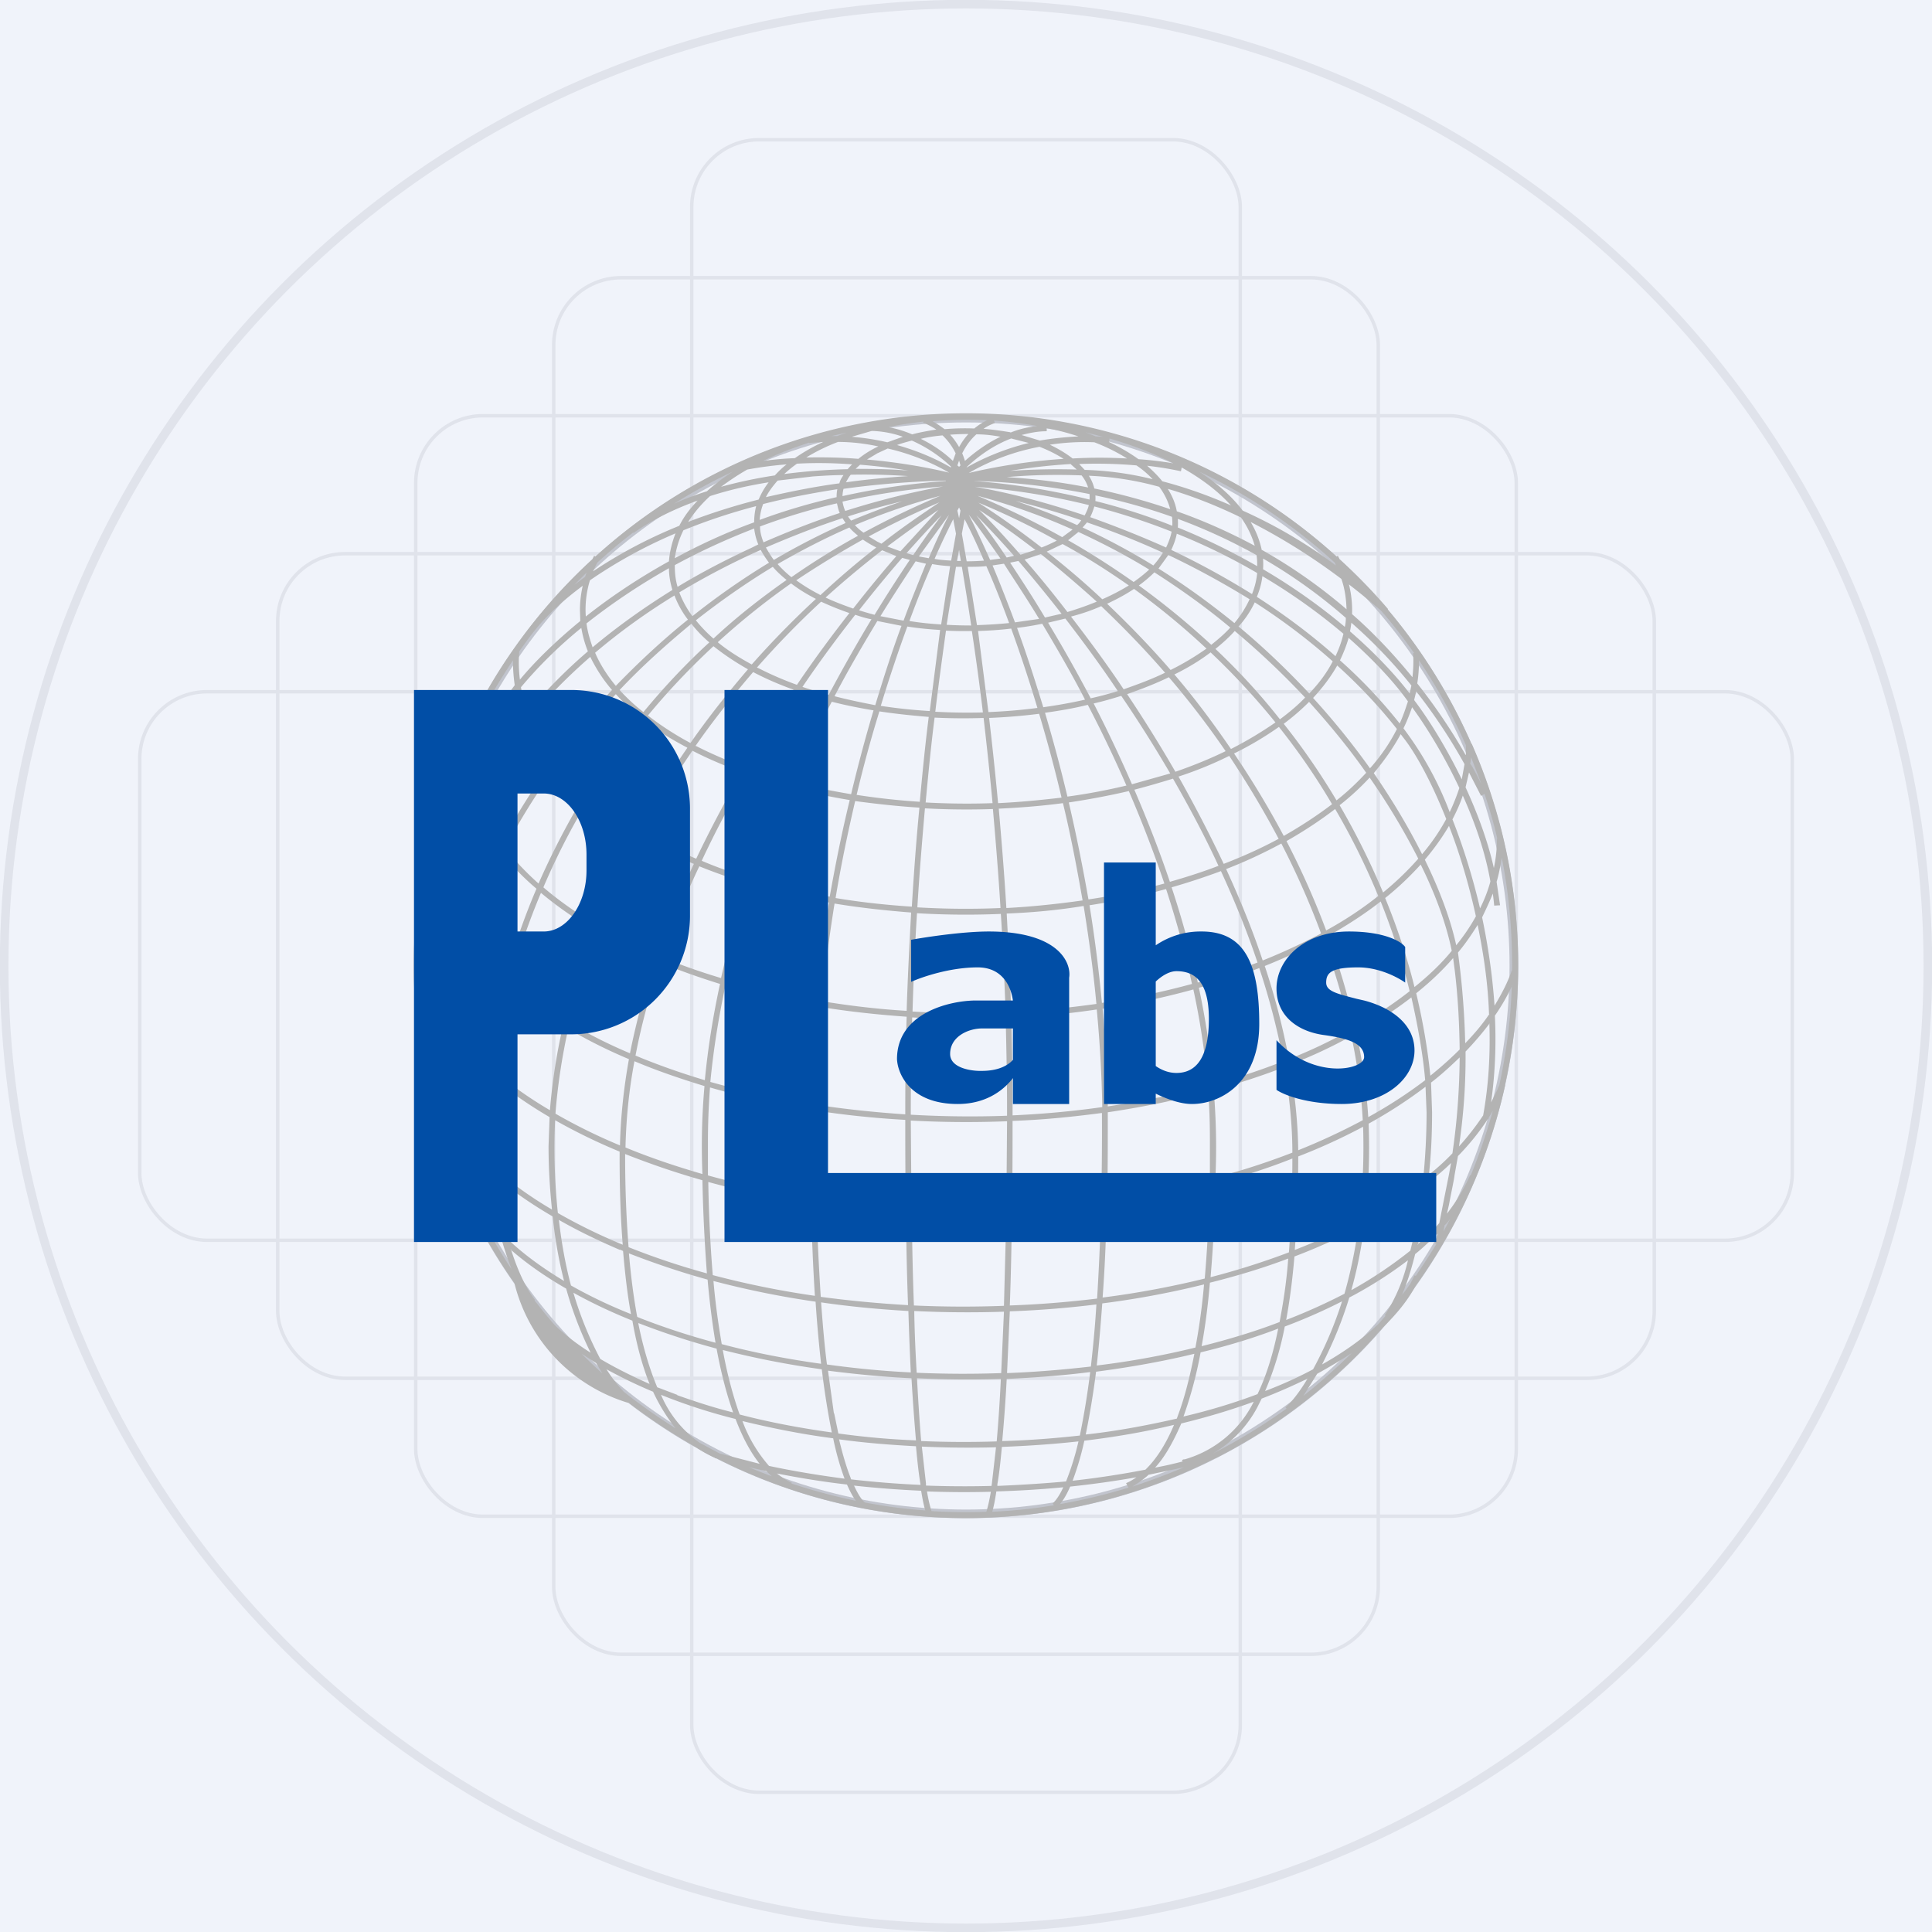
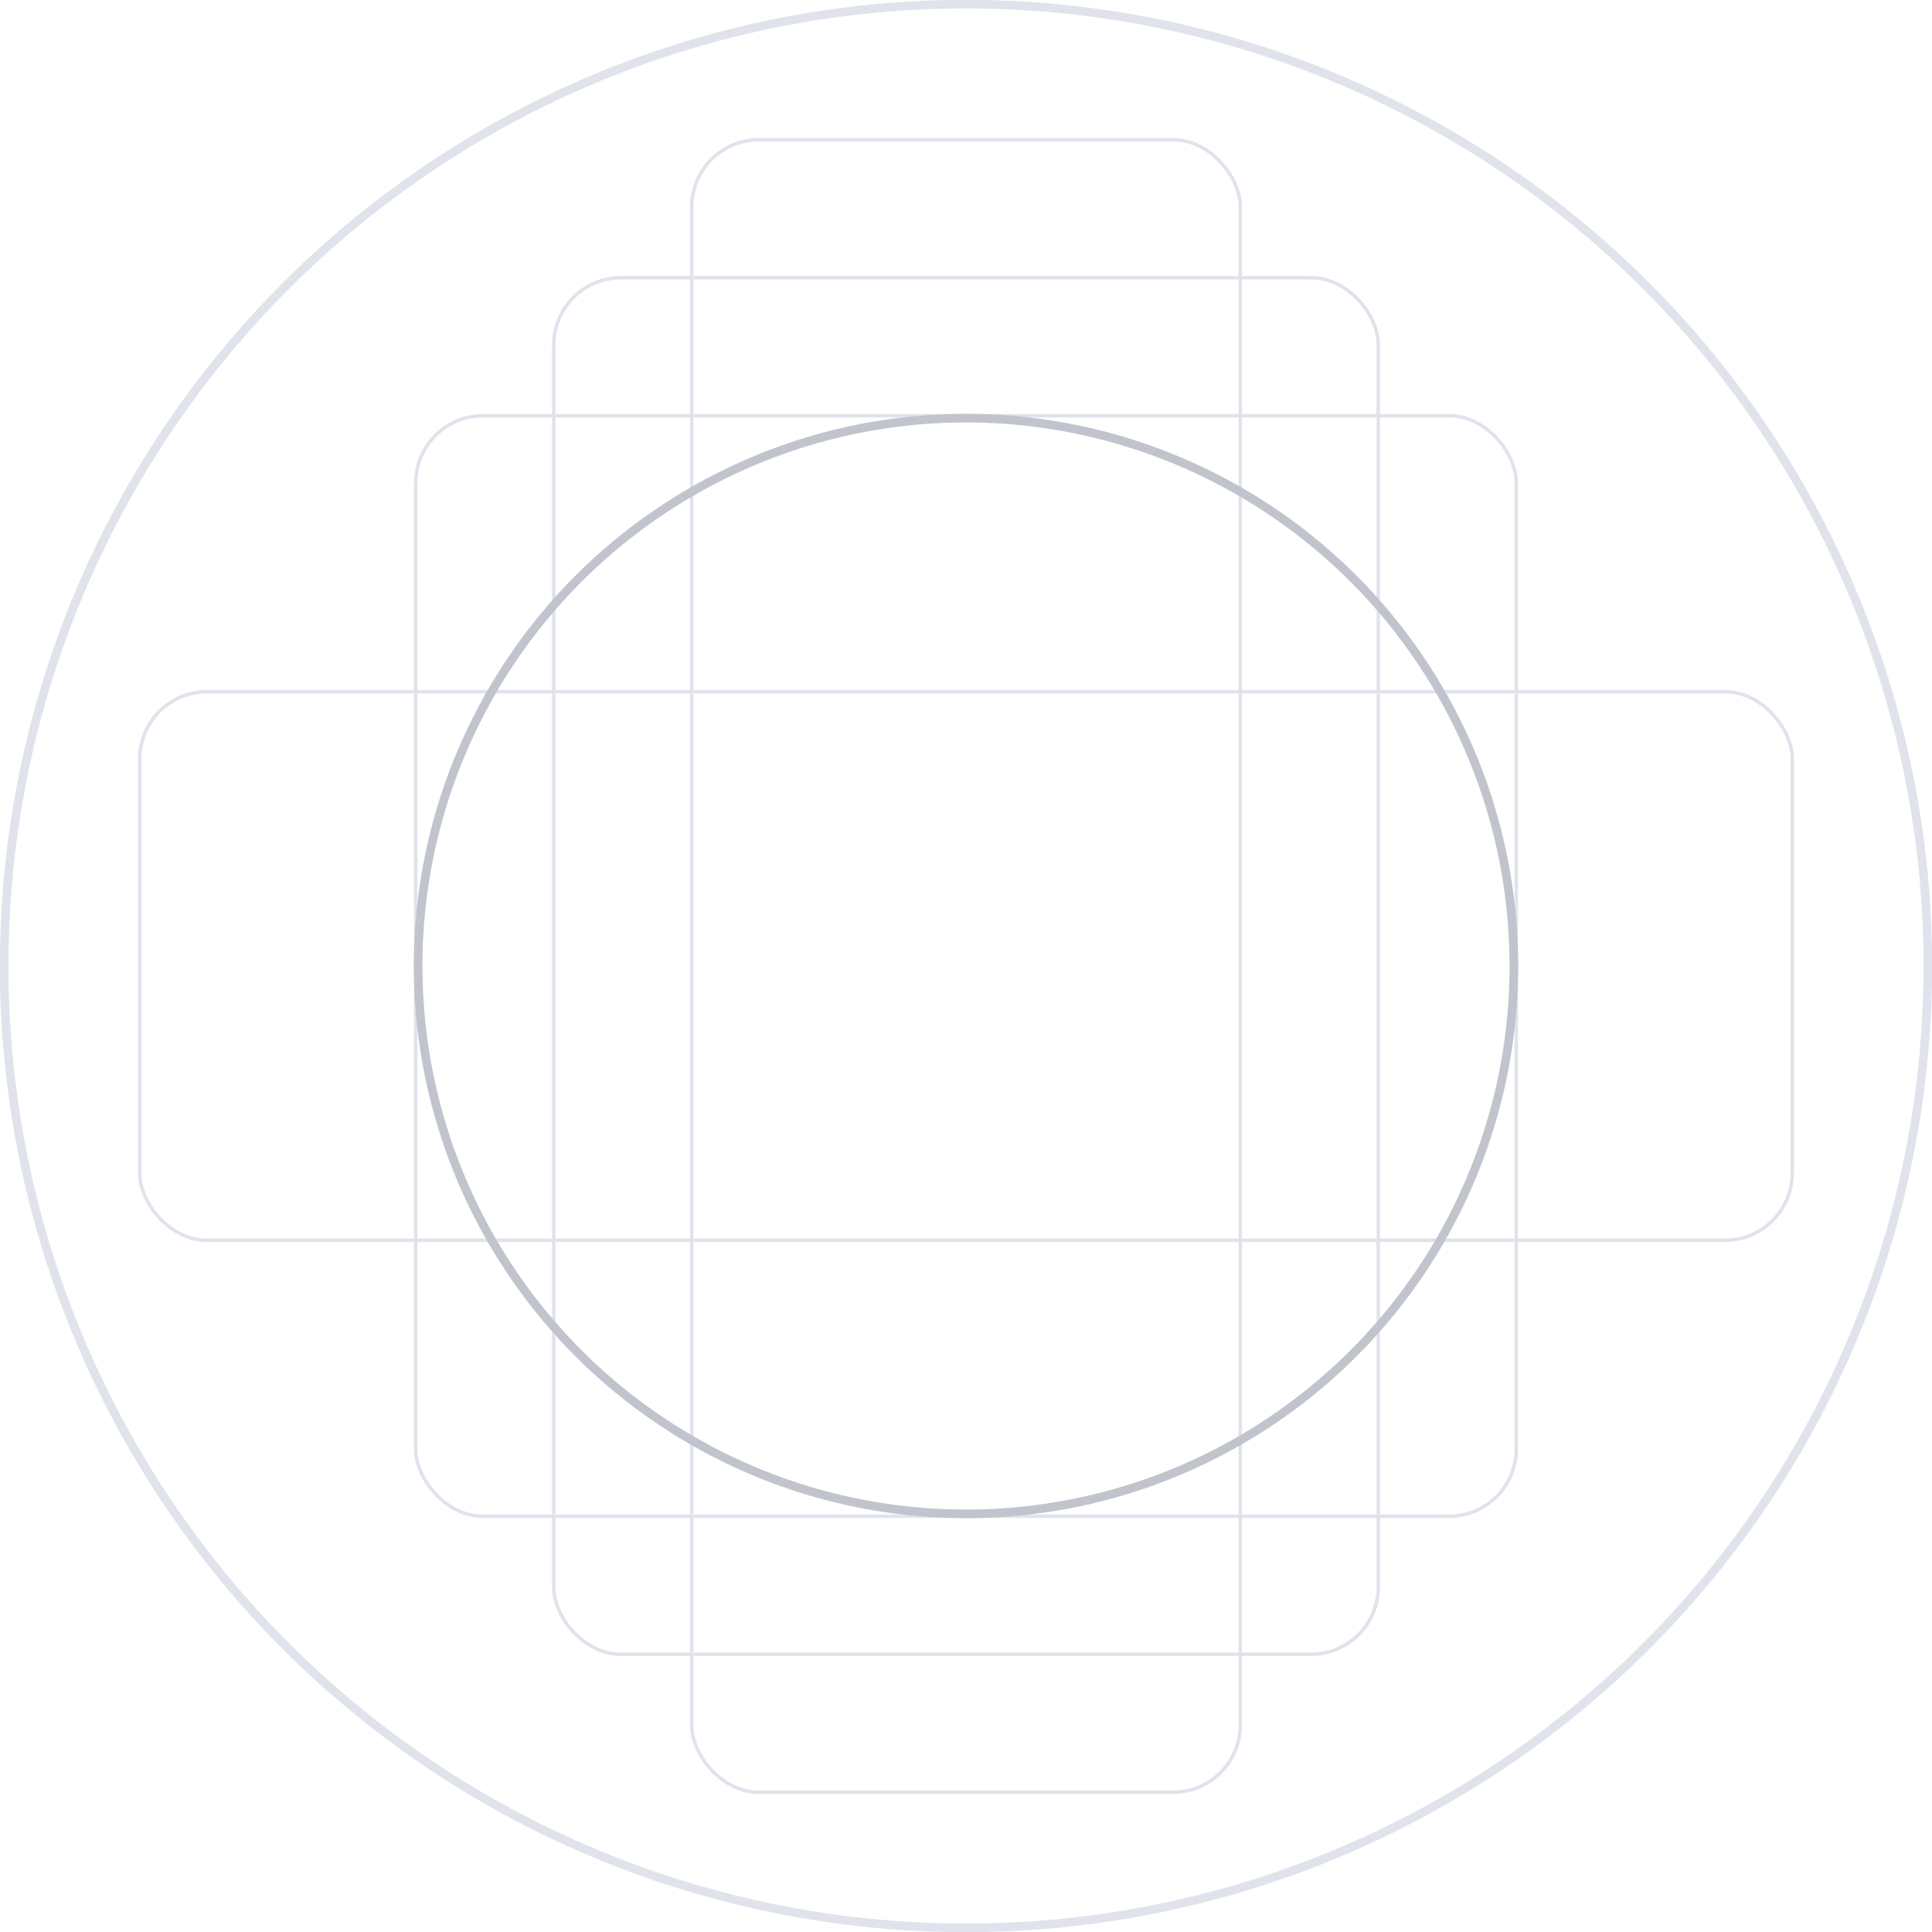
<svg xmlns="http://www.w3.org/2000/svg" width="56" height="56" viewBox="0 0 56 56" fill="none">
-   <path fill="#F0F3FA" d="M0 0h56v56H0z" />
+   <path fill="#F0F3FA" d="M0 0h56H0z" />
  <circle cx="28" cy="28" r="27.88" stroke="#E0E3EB" stroke-width=".25" />
  <rect x="4.05" y="20.05" width="47.9" height="15.9" rx="1.95" stroke="#E0E3EB" stroke-width=".1" />
-   <rect x="8.05" y="16.05" width="39.9" height="23.9" rx="1.95" stroke="#E0E3EB" stroke-width=".1" />
  <rect x="12.05" y="12.05" width="31.9" height="31.9" rx="1.95" stroke="#E0E3EB" stroke-width=".1" />
  <rect x="16.05" y="8.05" width="23.9" height="39.9" rx="1.95" stroke="#E0E3EB" stroke-width=".1" />
  <rect x="20.05" y="4.05" width="15.9" height="47.9" rx="1.95" stroke="#E0E3EB" stroke-width=".1" />
  <circle cx="28" cy="28" r="15.88" stroke="#C1C4CD" stroke-width=".25" />
-   <path fill-rule="evenodd" d="M43.82 28.57c-.03.99-.16 1.95-.36 2.88-.07.17-.15.33-.24.5.12-.84.15-1.69.11-2.51.2-.29.36-.57.5-.87Zm-.65 1.09c.03.89-.02 1.79-.18 2.67-.2.3-.43.6-.7.9.1-.7.2-1.6.19-2.75.25-.26.49-.54.7-.82Zm0-.27c-.2.3-.44.58-.7.85a23.6 23.6 0 0 0-.21-2.63c.22-.26.4-.53.57-.8.17.82.3 1.69.33 2.58Zm.15-.24c.2-.33.38-.67.5-1.02h.01V28c0-1.08-.1-2.13-.3-3.14-.04.23-.08.47-.15.7l.1.68-.17.01a6.75 6.75 0 0 0-.04-.35c-.09.23-.2.46-.31.69.17.81.3 1.68.36 2.56Zm-.42-2.82c.13-.26.23-.52.3-.78-.15-.86-.45-1.71-.8-2.49-.08.24-.18.46-.3.69.3.76.58 1.64.8 2.58Zm-.88-2.79c.11-.23.2-.46.28-.7l-.01-.02c-.47-1-1-1.83-1.36-2.32-.07.2-.15.41-.25.61l.11.15a9.7 9.7 0 0 1 1.23 2.28Zm-1.42-2.26.06.08c.37.46.83 1.3 1.26 2.38-.19.35-.42.69-.7 1.02-.38-.76-.85-1.55-1.4-2.35.3-.36.57-.74.78-1.13Zm-.03-.31c.1-.21.17-.43.24-.64-.37-.52-.95-1.16-1.72-1.84-.06.22-.15.44-.25.65.62.55 1.2 1.16 1.73 1.83Zm-1.81-1.68c.62.56 1.2 1.17 1.73 1.84-.2.4-.46.78-.78 1.14a21.78 21.78 0 0 0-1.65-2.04c.28-.3.52-.62.7-.94Zm-.05-.27c.1-.21.18-.43.23-.65a16.95 16.95 0 0 0-2.35-1.67c-.02.2-.08.41-.16.6.79.51 1.56 1.08 2.28 1.72Zm-2.34-1.56c.78.5 1.54 1.07 2.26 1.71-.17.33-.4.64-.68.93-.62-.66-1.3-1.32-2.05-1.94.2-.22.35-.45.47-.7Zm-.08-.24c.08-.2.13-.4.15-.61-.7-.41-1.48-.8-2.33-1.14-.03.16-.09.32-.16.47.78.37 1.57.8 2.34 1.28Zm-2.42-1.13c.78.37 1.57.8 2.35 1.28a3.1 3.1 0 0 1-.44.69c-.69-.56-1.43-1.1-2.2-1.58l.29-.4Zm-.07-.22c.07-.15.13-.3.16-.46a19.1 19.1 0 0 0-2.24-.73c-.03.1-.07.21-.12.31.7.25 1.44.54 2.2.88Zm-2.3-.73a24 24 0 0 1 2.21.88c-.08.12-.17.25-.28.37-.65-.4-1.34-.77-2.05-1.1l.13-.15Zm-.06-.2c.05-.1.1-.2.12-.3a20.06 20.06 0 0 0-3.3-.53c.87.15 1.97.42 3.18.83Zm.3-.42c.8.2 1.54.44 2.24.72a1.53 1.53 0 0 0-.01-.26c-.7-.25-1.45-.46-2.22-.62a1.08 1.08 0 0 1 0 .16Zm-.16-.2a.91.91 0 0 1 0 .16 20.24 20.24 0 0 0-3.37-.54c1.19.03 2.31.17 3.37.38Zm.14-.16c.77.16 1.5.36 2.2.6a1.9 1.9 0 0 0-.32-.65 8.92 8.92 0 0 0-2.04-.32c.08.12.13.25.16.37Zm-.37-.38c.09.11.15.23.19.35-.75-.15-1.54-.25-2.36-.3.66-.06 1.4-.08 2.17-.05Zm.09-.16a9.21 9.21 0 0 1 1.97.27c-.13-.14-.29-.28-.47-.4a13.3 13.3 0 0 0-1.66-.04l.16.17Zm-.4-.16.17.15c-.7-.02-1.35 0-1.94.04a16.9 16.9 0 0 1 1.77-.2Zm.05-.17c.51-.03 1.04-.03 1.58 0a5.4 5.4 0 0 0-.95-.47c-.46-.02-.89.01-1.29.07.25.12.47.25.66.4Zm-.96-.34a3.96 3.96 0 0 1 .7.35c-1.07.07-2.04.24-2.75.41a6.5 6.5 0 0 1 2.05-.76Zm.01-.18c.35-.06.72-.1 1.12-.12-.3-.1-.6-.18-.92-.24v.09c-.26 0-.5.05-.73.11l.53.16Zm-.83-.06.51.13c-.74.18-1.36.46-1.8.71v-.01c.32-.3.76-.63 1.29-.83Zm-.02-.17c.24-.1.5-.16.78-.19a11 11 0 0 0-1.26-.16l.03.07c-.13.05-.24.1-.33.17.27.02.53.06.78.1Zm-.99.05c.25 0 .48.03.7.07-.4.19-.75.45-1.03.7a2.23 2.23 0 0 0-.08-.22c.1-.2.23-.39.41-.55Zm-.06-.17c.11-.09.23-.17.37-.24a11.96 11.96 0 0 0-1.58.03c.13.07.24.15.35.23a6.98 6.98 0 0 1 .86-.02Zm-.17.16c-.11.12-.2.25-.27.38a1.97 1.97 0 0 0-.26-.36 6.86 6.86 0 0 1 .53-.02Zm-.37.56a1.8 1.8 0 0 0-.38-.52c-.22.02-.43.05-.63.1.37.18.68.4.93.64l.08-.22Zm.1.39a4.5 4.5 0 0 0-.05-.04l.05-.14.04.14-.04.04Zm-.23 0a4 4 0 0 0-1.14-.76c-.15.04-.3.08-.43.13.64.18 1.17.42 1.56.65v-.01Zm-.16.4c-1.06.03-2.04.11-2.96.24a.95.95 0 0 0-.03.21c.94-.21 1.93-.36 3-.44Zm.22 1.12c-.17.34-.36.73-.54 1.15.15.03.32.04.48.05l.14-.78-.08-.42Zm.17.89-.06.32h.11l-.05-.32Zm.22.33-.14-.8.08-.42c.18.35.37.75.56 1.2a6.8 6.8 0 0 1-.5.02Zm-.14.16h-.17l-.27 1.68a12.03 12.03 0 0 0 .71.02 77.5 77.5 0 0 0-.27-1.7Zm.44 1.7-.27-1.7c.18 0 .36 0 .54-.02.22.5.44 1.05.66 1.65-.3.03-.61.05-.93.06Zm-.15.16a11.23 11.23 0 0 1-.75-.01c-.1.72-.21 1.51-.31 2.35a16.81 16.81 0 0 0 1.38.02c-.1-.84-.21-1.63-.32-2.36Zm.48 2.35-.3-2.35c.32-.01.64-.03.96-.07a43 43 0 0 1 .76 2.3c-.46.06-.93.1-1.42.12Zm-.14.17a16.93 16.93 0 0 1-1.42-.01c-.1.78-.18 1.6-.26 2.46a21.75 21.75 0 0 0 1.94.02c-.08-.86-.17-1.69-.26-2.47Zm.42 2.47c-.08-.87-.17-1.7-.26-2.47.5-.02.98-.06 1.45-.12.23.77.45 1.58.65 2.43-.6.07-1.2.13-1.84.16Zm-.15.17a21.9 21.9 0 0 1-1.97-.02c-.08.92-.16 1.88-.22 2.87a23.76 23.76 0 0 0 2.41.02c-.06-.99-.14-1.95-.22-2.87Zm.39 2.87c-.06-1-.14-1.96-.22-2.88.64-.03 1.26-.08 1.86-.16.22.9.4 1.85.57 2.82-.71.1-1.45.18-2.21.22Zm-.16.17a23.82 23.82 0 0 1-2.43-.02c-.06.92-.1 1.88-.13 2.85a27.1 27.1 0 0 0 2.7.02c-.04-.97-.08-1.93-.14-2.85Zm.3 2.84c-.03-.97-.08-1.92-.13-2.85.76-.03 1.5-.1 2.23-.22.15.93.28 1.87.37 2.84-.8.11-1.62.2-2.47.23Zm0 .17c.03.86.04 1.75.04 2.64v.19c.89-.04 1.76-.12 2.6-.24a36.9 36.9 0 0 0-.16-2.83c-.8.12-1.63.2-2.48.24Zm-.16 0c.02.87.04 1.75.04 2.64v.2a29.8 29.8 0 0 1-2.79-.03v-.17c0-.9.02-1.78.04-2.65a27.3 27.3 0 0 0 2.7.02Zm.04 3a30 30 0 0 1-2.79-.02l.02 2.53a30.6 30.6 0 0 0 2.75.02l.02-2.53Zm-.02 2.7a30.81 30.81 0 0 1-2.74-.02c.01.98.03 1.86.06 2.66a31.15 31.15 0 0 0 2.61.01l.07-2.66Zm.1 2.65c.03-.8.05-1.68.06-2.66.89-.04 1.75-.12 2.59-.23-.03 1-.07 1.89-.12 2.68-.82.1-1.67.17-2.53.2Zm-.17.17a31.5 31.5 0 0 1-2.6-.02c.01.66.04 1.25.07 1.79a31.17 31.17 0 0 0 2.45.01l.08-1.78Zm.09 1.78.08-1.79c.86-.03 1.7-.1 2.51-.2-.04.67-.1 1.26-.16 1.8-.79.09-1.6.16-2.43.19Zm-.18.17a31.39 31.39 0 0 1-2.43-.02 65.26 65.26 0 0 0 .12 1.82 29.39 29.39 0 0 0 2.19.01 45.42 45.42 0 0 0 .12-1.81Zm.04 1.8a46.69 46.69 0 0 0 .13-1.8c.83-.04 1.63-.1 2.42-.2a23.6 23.6 0 0 1-.3 1.84c-.73.08-1.48.14-2.25.16Zm-.18.18a29.48 29.48 0 0 1-2.15-.02l.12 1.07v.06a29.53 29.53 0 0 0 1.9.01l.01-.07.12-1.05Zm.04 1.12v-.05c.05-.28.09-.64.13-1.08.76-.03 1.5-.08 2.22-.16a7.92 7.92 0 0 1-.36 1.16c-.64.06-1.31.1-1.99.13Zm-.2.17a29.45 29.45 0 0 1-1.84-.01 4 4 0 0 0 .13.57 16.07 16.07 0 0 0 1.59.02c.03-.1.08-.28.13-.58Zm.05.58c.04-.13.08-.32.12-.59.67-.02 1.31-.06 1.94-.12-.11.24-.22.39-.31.47l.04.05c-.58.1-1.18.16-1.79.19Zm1.95-.22c.68-.12 1.35-.28 2-.48l-.07-.13c.1-.04.2-.1.3-.17-.62.11-1.26.2-1.92.27-.1.23-.2.4-.3.51Zm.38-.68c.73-.08 1.43-.19 2.11-.32.27-.26.56-.66.83-1.3-.82.2-1.69.35-2.6.46a8.26 8.26 0 0 1-.34 1.16Zm.38-1.34c.92-.1 1.8-.27 2.64-.46l.08-.22c.16-.45.3-1 .43-1.66-.9.22-1.86.39-2.85.52a24.06 24.06 0 0 1-.3 1.82Zm.32-2c1-.12 1.96-.3 2.86-.52.1-.53.19-1.14.25-1.83-.93.23-1.92.42-2.95.55-.05.67-.1 1.27-.16 1.8Zm.17-1.97c1.03-.13 2.02-.32 2.96-.55.07-.8.12-1.7.14-2.71-.94.24-1.94.44-2.98.59-.02 1-.06 1.88-.12 2.67Zm.13-2.84c1.03-.15 2.03-.35 2.98-.6v-1.06c0-.5-.01-.98-.05-1.47-.92.25-1.9.45-2.91.6v.3c0 .8 0 1.54-.02 2.23Zm-.15-2.51c-.83.11-1.7.2-2.59.23 0 .9 0 1.75-.02 2.53.89-.04 1.75-.12 2.59-.23a94.94 94.94 0 0 0 .02-2.53Zm.17-.2c-.01-.95-.07-1.9-.15-2.82.91-.14 1.8-.33 2.63-.56.2.92.34 1.86.42 2.8-.92.24-1.89.44-2.9.59Zm3.06-.63a22.9 22.9 0 0 0-.42-2.8c.61-.16 1.2-.36 1.75-.57.3.9.53 1.8.7 2.7-.64.25-1.32.48-2.03.67Zm.01.17a19.53 19.53 0 0 1 .05 2.53c.78-.2 1.53-.45 2.23-.72 0-.82-.09-1.65-.23-2.48a21 21 0 0 1-2.05.67Zm2.2-.74c.15.83.24 1.66.25 2.48a18.75 18.75 0 0 0 1.87-.87c-.04-.77-.15-1.59-.33-2.44a14.04 14.04 0 0 1-1.78.83Zm2.28 1.52c-.05-.77-.16-1.58-.34-2.43.58-.32 1.11-.67 1.59-1.04.2.88.34 1.7.4 2.4-.5.38-1.05.74-1.65 1.07Zm-.15.28a17.09 17.09 0 0 1-1.88.86c0 1.02-.04 1.92-.1 2.71a19.02 19.02 0 0 0 1.86-.84 17.79 17.79 0 0 0 .12-2.73Zm.06 2.63a18.07 18.07 0 0 0 .1-2.72c.6-.33 1.15-.69 1.65-1.07l.03.74c0 .7-.04 1.35-.1 1.95-.5.4-1.06.76-1.68 1.1Zm-.2.3a16.89 16.89 0 0 1-1.85.83c-.06.7-.14 1.3-.24 1.84a17.21 17.21 0 0 0 1.69-.76c.16-.56.3-1.2.4-1.91Zm-.2 1.8c.16-.56.29-1.2.38-1.9.6-.33 1.17-.68 1.66-1.06-.08.69-.2 1.3-.33 1.82-.5.4-1.07.79-1.7 1.14Zm-.27.33a16.14 16.14 0 0 1-1.66.73 9.04 9.04 0 0 1-.57 1.87c.5-.19.96-.4 1.39-.63a11.19 11.19 0 0 0 .84-1.97Zm-.58 1.83a11.68 11.68 0 0 0 .79-1.94c.63-.33 1.2-.7 1.7-1.08a4.97 4.97 0 0 1-.67 1.59l.02.02-.2.23c-.44.42-1 .82-1.64 1.18Zm-.42.41c-.41.2-.86.4-1.33.58l-.12.24a3.39 3.39 0 0 1-1.29 1.35c.74-.38 1.46-.82 2.13-1.3l-.03-.04c.17-.14.4-.43.64-.83Zm-.12.5.4-.64c.36-.2.7-.4 1-.6-.44.43-.91.85-1.4 1.24Zm-3.5 1.9-.02-.04.05-.02h.03a3.22 3.22 0 0 0 2-1.67c-.66.24-1.36.45-2.1.63-.25.58-.5 1-.76 1.28.27-.05.54-.11.8-.18Zm-1 .4c-.16.14-.32.25-.46.33.5-.16 1-.35 1.5-.56l-1.04.22Zm1.02-1.7c.77-.18 1.49-.4 2.15-.65.23-.48.44-1.1.6-1.9-.7.27-1.46.5-2.25.69a11.84 11.84 0 0 1-.5 1.87Zm.53-2.04c.8-.2 1.56-.43 2.26-.7.1-.53.2-1.14.25-1.84-.71.27-1.47.5-2.27.7-.06.7-.14 1.3-.24 1.84Zm.26-2a22 22 0 0 0 2.27-.72c.06-.8.1-1.69.1-2.72-.7.28-1.45.52-2.23.72a40.3 40.3 0 0 1-.14 2.71Zm5.54.52c.09-.1.17-.22.25-.33l.12-.24.04.01c.2-.3.4-.6.6-.93h-.04l.06-.29c-.2.2-.4.4-.64.59-.12.48-.25.88-.39 1.2Zm.46-1.47c.23-.2.44-.4.63-.62l.11-.56.17-.85.06-.33c-.2.2-.43.39-.66.57-.08.67-.18 1.27-.3 1.8Zm.33-2.02c.25-.2.47-.4.68-.62.1-.69.2-1.6.21-2.78-.26.25-.53.5-.83.73l.03.86c0 .64-.03 1.25-.09 1.8Zm.04-2.87c-.07-.7-.2-1.51-.41-2.39.4-.32.76-.66 1.07-1.02l.05.38c.1.84.13 1.6.14 2.27-.26.26-.54.51-.85.76Zm.75-3.78c.22-.27.41-.55.57-.84-.21-.96-.48-1.85-.78-2.62-.2.34-.43.66-.7.98.44.9.75 1.74.91 2.48Zm-1.03-2.34c.45.91.75 1.76.9 2.5-.3.37-.67.72-1.08 1.05-.2-.81-.48-1.68-.85-2.58.39-.31.73-.64 1.03-.97Zm-.07-.17c-.38-.75-.85-1.55-1.41-2.35-.26.28-.55.55-.87.8.5.86.91 1.7 1.26 2.53.38-.31.72-.64 1.02-.98Zm-1.16 1.08c-.34-.82-.75-1.67-1.25-2.52-.43.33-.9.64-1.41.93.45.87.83 1.73 1.15 2.59.55-.3 1.06-.64 1.51-1Zm-1.66 1.08a23.7 23.7 0 0 0-1.15-2.6c-.5.27-1.03.52-1.6.74.4.87.76 1.75 1.06 2.65.6-.24 1.15-.5 1.67-.77l.02-.02Zm-1.63.95c.6-.24 1.16-.5 1.69-.79.33.9.6 1.8.78 2.65a14.18 14.18 0 0 1-1.77.84c-.17-.9-.4-1.8-.7-2.7Zm2.62 1.78c-.19-.86-.45-1.75-.78-2.65.55-.31 1.06-.64 1.52-1 .36.9.64 1.78.84 2.6-.47.37-1 .72-1.58 1.05Zm-2.83-1.88c-.3-.9-.66-1.78-1.06-2.65-.46.17-.94.33-1.43.47.3.9.55 1.82.76 2.76.6-.17 1.18-.37 1.73-.58Zm-1.9.62c-.2-.93-.46-1.86-.75-2.75-.7.19-1.45.35-2.22.47.15.92.27 1.87.36 2.83a23 23 0 0 0 2.61-.55Zm-3-2.45c.76-.11 1.5-.27 2.2-.46-.31-.92-.66-1.82-1.03-2.68-.56.13-1.14.24-1.74.33.21.9.4 1.84.57 2.81Zm-.61-2.98c.6-.08 1.16-.19 1.71-.32a37.56 37.56 0 0 0-1.12-2.34c-.4.1-.81.17-1.24.23.23.77.45 1.59.65 2.43Zm-.7-2.59c.42-.06.82-.13 1.21-.22-.4-.78-.83-1.51-1.24-2.2-.24.05-.48.09-.73.12.26.71.51 1.48.76 2.3Zm-.82-2.46.7-.1c-.35-.58-.7-1.1-1.02-1.6l-.33.05c.21.5.43 1.06.65 1.65Zm-.72-1.81.3-.04c-.33-.47-.63-.9-.92-1.27.2.38.4.82.62 1.31Zm.58.08c.33.5.67 1.02 1.01 1.59l.48-.11c-.43-.55-.85-1.06-1.25-1.53l-.24.05Zm.11-.2-.21.05c-.3-.45-.6-.86-.88-1.22.35.35.71.74 1.1 1.18Zm.3.1c.41.47.83.98 1.25 1.53.3-.09.58-.19.85-.3-.52-.47-1.06-.93-1.62-1.38l-.47.16Zm.32-.27-.43.14c-.42-.48-.82-.92-1.2-1.3.57.37 1.11.76 1.63 1.16Zm.33.05c.57.45 1.1.9 1.61 1.38a6.33 6.33 0 0 0 .77-.4c-.6-.42-1.24-.83-1.92-1.2l-.46.22Zm.29-.32a4.14 4.14 0 0 1-.44.2c-.58-.45-1.19-.89-1.83-1.3.8.33 1.56.7 2.27 1.1Zm.33-.01c.67.38 1.3.79 1.9 1.21.17-.12.32-.24.45-.36-.65-.4-1.34-.76-2.05-1.09l-.3.24Zm.13-.31-.3.22a24.6 24.6 0 0 0-2.46-1.2c.97.26 1.89.59 2.76.98Zm.13-.13c-.57-.26-1.17-.49-1.78-.7.59.15 1.23.33 1.9.56-.03.05-.07.1-.12.14Zm2.23 1.38a3.8 3.8 0 0 1-.44.37c.76.55 1.46 1.13 2.1 1.72.2-.16.4-.33.55-.5-.68-.57-1.42-1.1-2.2-1.6Zm2.34 1.69c-.16.18-.35.35-.56.52.7.66 1.32 1.34 1.87 2.04.27-.2.52-.41.73-.63-.62-.66-1.3-1.31-2.04-1.93Zm2.15 2.06c-.22.22-.46.43-.73.63.58.73 1.09 1.48 1.53 2.22.32-.25.6-.52.86-.8-.46-.66-.99-1.31-1.57-1.96l-.09-.1Zm.67 2.96c-.44-.75-.95-1.5-1.54-2.24a9.5 9.5 0 0 1-1.3.77c.54.8 1.02 1.6 1.44 2.39.51-.29.98-.6 1.4-.92Zm-1.55 1c-.42-.8-.9-1.6-1.43-2.4-.46.23-.95.43-1.47.6.46.82.9 1.66 1.31 2.53.57-.22 1.1-.46 1.6-.73Zm-1.74.79c-.4-.87-.85-1.71-1.32-2.53-.36.11-.73.22-1.12.32.37.86.72 1.75 1.03 2.67.49-.14.96-.29 1.4-.46Zm-2.5-2.37 1.1-.31a38.34 38.34 0 0 0-1.42-2.25c-.26.08-.53.16-.8.22a39.95 39.95 0 0 1 1.11 2.34Zm-1.2-2.49c.27-.06.53-.13.78-.21-.5-.75-1.02-1.45-1.52-2.1l-.5.12c.41.68.83 1.42 1.24 2.2Zm-.57-2.36c.5.65 1.02 1.35 1.52 2.1.43-.15.83-.3 1.2-.48-.57-.66-1.19-1.3-1.85-1.93-.27.12-.56.22-.87.3Zm1.04-.38c.65.62 1.27 1.26 1.84 1.92a7.88 7.88 0 0 0 1.04-.62 21.2 21.2 0 0 0-2.1-1.73c-.24.16-.5.3-.78.43Zm3 1.41c-.3.23-.66.45-1.05.64.6.7 1.14 1.43 1.64 2.16a11.11 11.11 0 0 0 1.29-.77c-.56-.69-1.18-1.37-1.88-2.03Zm.44 2.87c-.5-.73-1.05-1.45-1.65-2.15-.37.18-.78.34-1.21.49a40.15 40.15 0 0 1 1.4 2.25c.52-.18 1.01-.38 1.46-.6Zm6.73 11.73-.1.56c-.01.11-.09.47-.16.85l-.06.26c.28-.36.5-.73.67-1.11h.02c.25-.6.46-1.23.64-1.87l-.12.2v.03h-.02c-.24.37-.53.73-.87 1.08Zm-.39 2.02-.03.17.2-.38c-.05.07-.1.14-.17.2ZM27.84 14.8l-.04.22-.05-.22.05-.09.04.09Zm4.3-1.99c.32.15.61.32.86.5a10.23 10.23 0 0 1 1.01.12c-.54-.28-1.17-.52-1.85-.72l-.01.1Zm-.17-.15a7 7 0 0 0-.21-.01 7.7 7.7 0 0 0-.3-.12l.51.13Zm2.28.9-.02.1a9.57 9.57 0 0 0-.98-.16c.17.15.32.3.44.45.61.16 1.29.39 1.99.7-.36-.4-.84-.77-1.43-1.1ZM35.97 15c-.76-.37-1.47-.64-2.12-.83.13.21.22.42.26.65.8.28 1.55.62 2.26 1a2.67 2.67 0 0 0-.4-.82Zm.6.93a2.63 2.63 0 0 0-.32-.8 18 18 0 0 1 2.63 1.65c.1.28.14.58.15.88a15.17 15.17 0 0 0-2.47-1.73Zm-.15.16a16.1 16.1 0 0 0-2.28-1.05 1.73 1.73 0 0 1 0 .25c.84.34 1.6.72 2.3 1.12v-.01c0-.1 0-.2-.02-.31Zm.19.41a2.24 2.24 0 0 0 0-.31c.87.5 1.68 1.09 2.4 1.72 0 .09-.01.18-.03.26a17.2 17.2 0 0 0-2.37-1.67Zm2.52 1.8c.76.66 1.34 1.29 1.73 1.8l.05-.23c-.52-.65-1.1-1.26-1.74-1.82a3.1 3.1 0 0 1-.04.25Zm.06-.5c.64.56 1.22 1.18 1.75 1.83a3.98 3.98 0 0 0 .02-.7h.03c-.3-.42-.61-.83-.95-1.22-.31-.27-.63-.53-.94-.77a3.08 3.08 0 0 1 .09.86Zm1.03-.14a16 16 0 0 1 2.43 3.9h.01a15.95 15.95 0 0 1 .96 9.9h.01l-.01.03a15.92 15.92 0 0 1-2.6 5.8c-.22.41-.54.8-.93 1.18-1.35 1.56-3 2.85-4.84 3.79l-.03.01a15.93 15.93 0 0 1-14.37.04 4.78 4.78 0 0 1-.08-.04h-.04v-.01a3.4 3.4 0 0 1-.54-.3c-.7-.4-1.35-.83-1.98-1.31l-.01.01a4.84 4.84 0 0 1-3.29-3.47c-.63-.9-1.17-1.86-1.61-2.88l-.02-.03a16.05 16.05 0 0 1 .05-12.71l.01-.01a15.98 15.98 0 0 1 3.83-5.35l.05-.1.04.02a15.97 15.97 0 0 1 21.48 0l.04-.02.05.1a16.12 16.12 0 0 1 1.4 1.44v.01Zm-1.5-1.27a4.3 4.3 0 0 0-.03-.08 15.86 15.86 0 0 0-3.93-2.64c.52.34.95.72 1.26 1.13.89.4 1.81.92 2.7 1.59Zm2.33 3.65-.06.25.02.03c.35.46.88 1.28 1.36 2.27l.08-.44a15.9 15.9 0 0 0-1.4-2.11Zm1.43 1.84a16.8 16.8 0 0 0-1.4-2.07 4.16 4.16 0 0 0 .05-.67c.52.77.98 1.6 1.36 2.46v.28Zm.1.51-.1.43c.33.72.64 1.53.82 2.34.06-.28.09-.56.09-.85h.01c-.1-.44-.23-.88-.37-1.3l-.1.06-.35-.68Zm.36.34c-.1-.2-.2-.4-.32-.6l.02-.18.3.78ZM26.26 35.17c.01.98.03 1.87.06 2.66-.87-.05-1.71-.13-2.53-.24-.05-.8-.1-1.68-.12-2.68.84.12 1.7.2 2.59.26Zm.07 2.83c-.87-.05-1.71-.13-2.53-.25.05.67.1 1.27.17 1.8.79.11 1.6.19 2.43.23a97 97 0 0 1-.07-1.78Zm-2.82-3.11c.02.99.06 1.88.11 2.67a26.1 26.1 0 0 1-2.96-.6 40.5 40.5 0 0 1-.13-2.7c.94.26 1.94.47 2.98.63Zm.13 2.84a26.3 26.3 0 0 1-2.96-.6c.06.7.15 1.3.24 1.83.9.24 1.87.43 2.88.57a40.1 40.1 0 0 1-.16-1.8Zm-3.28-3.52c.02 1.01.07 1.9.13 2.7a21.2 21.2 0 0 1-2.27-.76c-.06-.77-.1-1.64-.1-2.62v-.08c.71.28 1.46.54 2.24.76Zm.15 2.88c-.8-.22-1.56-.48-2.28-.76.06.7.14 1.3.24 1.84l.12.05c.67.26 1.4.5 2.15.7-.09-.54-.17-1.15-.23-1.83Zm-2.55-3.56c0 .95.03 1.8.09 2.55l-.02-.01a16.2 16.2 0 0 1-1.86-.91 18.02 18.02 0 0 1-.08-2.69 16.86 16.86 0 0 0 1.87.91v.15Zm.01 2.7c-.63-.27-1.23-.56-1.77-.87.08.7.2 1.34.35 1.9.53.3 1.11.58 1.74.83-.1-.53-.17-1.14-.23-1.83l-.09-.04Zm-2.07-3.01c0 .66.04 1.27.1 1.84a11.3 11.3 0 0 1-1.68-1.2 16 16 0 0 1-.03-2.61c.5.4 1.04.78 1.64 1.13l-.03.84Zm.12 2.04c-.62-.36-1.18-.75-1.67-1.16.09.7.21 1.3.36 1.81.46.44 1.01.84 1.64 1.22-.14-.55-.26-1.18-.33-1.87Zm-1.94-3.02c0 .52.02 1 .06 1.45-.26-.24-.5-.5-.72-.75-.08-.7-.15-1.57-.14-2.64.26.28.55.55.86.82-.04.4-.06.78-.06 1.12Zm.09 1.7a8.4 8.4 0 0 1-.7-.7l.12.8.1.65c.2.34.47.67.78 1a12.4 12.4 0 0 1-.3-1.75Zm-1.05-3.83a19.3 19.3 0 0 0 .1 2.58 5.63 5.63 0 0 1-.64-1.1l-.06-.23h.04c-.14-.79-.2-1.56-.2-2.3.22.36.47.71.76 1.05Zm0-.25c-.3-.36-.54-.74-.75-1.13.04-.97.19-1.9.4-2.74.16.42.38.82.66 1.2-.09.34-.15.65-.18.94-.06.62-.1 1.2-.12 1.73Zm-.9-1.44c.06-.97.22-1.88.45-2.7a4.62 4.62 0 0 1-.17-.7c-.1.4-.18.82-.21 1.23h-.03a16.02 16.02 0 0 0-.09 2.07h.01l.04.1Zm1.26-1.43c-.28-.42-.5-.84-.64-1.28.24-.88.55-1.67.87-2.35.18.43.43.85.73 1.25-.43.85-.75 1.65-.96 2.38Zm-.73-1.58c.25-.85.56-1.6.88-2.26-.08-.2-.14-.41-.18-.62a15.12 15.12 0 0 0-.83 2.05c.02.28.06.56.13.83Zm1.78-.97c-.3-.4-.55-.84-.72-1.28.39-.78.8-1.4 1.12-1.8l.31-.4c.19.4.43.8.73 1.18a19.4 19.4 0 0 0-1.44 2.3Zm.27-3.18.37-.48a4.43 4.43 0 0 1-.2-.69l-.25.33c-.3.4-.73 1.06-1.15 1.86.04.23.1.45.16.66.38-.72.76-1.3 1.07-1.68Zm1.27.75c-.3-.39-.53-.79-.7-1.2.53-.64 1.12-1.23 1.74-1.77.16.33.37.66.63.96a21.98 21.98 0 0 0-1.67 2Zm-.78-1.37c.55-.64 1.13-1.23 1.75-1.76a3.25 3.25 0 0 1-.19-.68 12.9 12.9 0 0 0-1.75 1.72c.04.24.1.48.2.72Zm2.56-.76c-.25-.3-.46-.63-.6-.96.73-.62 1.5-1.17 2.3-1.66.09.24.22.48.39.7-.76.61-1.45 1.26-2.09 1.92Zm-.67-1.12c.74-.62 1.52-1.17 2.31-1.66-.06-.2-.1-.41-.1-.63-.92.52-1.72 1.07-2.39 1.6.03.24.1.47.18.7Zm2.89-.9a2.8 2.8 0 0 1-.38-.69 21.96 21.96 0 0 1 2.36-1.23c.07.13.15.25.24.37-.79.48-1.53 1-2.22 1.55Zm1.71-1.98.2-.1c-.06-.14-.1-.3-.12-.46-.83.32-1.6.68-2.3 1.06v.03c0 .2.02.4.08.6.71-.43 1.43-.8 2.14-1.13Zm.65.35c-.09-.12-.16-.24-.23-.36.77-.33 1.51-.62 2.22-.85l.09.14c-.72.32-1.42.68-2.08 1.07Zm-.3-.51c.76-.33 1.5-.62 2.21-.85-.04-.09-.06-.19-.08-.28-.79.18-1.53.41-2.23.67 0 .16.04.3.1.46Zm2.54-.63a1.44 1.44 0 0 1-.09-.12c.55-.18 1.08-.32 1.57-.44-.5.17-1 .36-1.48.56Zm-2.13 1.26c.66-.38 1.35-.74 2.08-1.06.07.09.16.16.25.24-.69.38-1.33.78-1.93 1.2a3.24 3.24 0 0 1-.4-.38Zm2.24-1.13c.07.08.15.15.25.22.7-.38 1.44-.74 2.23-1.07-.86.23-1.69.52-2.48.85Zm-1.7 1.6c.6-.4 1.25-.8 1.93-1.18.12.08.25.16.39.23-.57.44-1.1.9-1.62 1.38l-.05-.03a5.02 5.02 0 0 1-.65-.4Zm2.35-1.12.12.06c.53-.42 1.1-.81 1.68-1.2-.72.31-1.4.64-2.05.99l.25.15Zm-1.5 1.62c.52-.47 1.07-.93 1.64-1.37l.41.17c-.4.46-.82.97-1.25 1.52-.28-.1-.55-.2-.8-.32Zm1.79-1.48.38.14 1.1-1.2c-.5.34-1 .7-1.48 1.06Zm-.82 1.85a39 39 0 0 1 1.25-1.52l.22.06a41.2 41.2 0 0 0-1.02 1.59 9 9 0 0 1-.45-.13Zm1.37-1.66.2.06c.28-.42.56-.8.82-1.15-.32.32-.66.7-1.02 1.1Zm-.75 1.83c.35-.57.7-1.1 1.02-1.59l.3.07c-.2.5-.43 1.05-.65 1.65l-.67-.13Zm1.12-1.73.28.05c.2-.47.4-.9.59-1.26l-.87 1.2ZM26.36 18c.22-.6.44-1.15.66-1.65.17.03.34.05.52.06l-.26 1.69c-.32-.02-.62-.05-.92-.1Zm.4-5.75c.14.06.27.13.38.2-.24.04-.48.08-.7.14a3.41 3.41 0 0 0-.69-.21c.33-.07.67-.12 1.02-.16l-.02.03Zm-1.5.24c.33.01.63.07.91.17l-.45.16a7.06 7.06 0 0 0-1.03-.16l.58-.17Zm-.97.32c.41 0 .8.05 1.17.13-.22.1-.42.23-.58.36-.49-.04-1-.05-1.51-.04a5.4 5.4 0 0 1 .92-.45Zm1.14.33-.3.18c.92.08 1.76.23 2.38.38a6.42 6.42 0 0 0-1.78-.7l-.3.14Zm-2.33.3c.54-.03 1.08-.02 1.6.02a2 2 0 0 0-.13.14 17.33 17.33 0 0 0-1.84.14c.11-.1.23-.2.37-.3Zm1.83.03-.13.12c.54 0 1.05.01 1.53.05-.43-.07-.9-.13-1.4-.17Zm-1.37.34c.3-.02.6-.04.89-.04-.05.07-.1.15-.12.24-.76.1-1.47.25-2.13.4.08-.16.2-.32.34-.48l1.02-.12Zm1.1-.05c-.06.07-.1.15-.14.22.57-.08 1.18-.14 1.8-.18a18.3 18.3 0 0 0-1.66-.04Zm-2.54.85c.66-.17 1.38-.31 2.15-.43a1.1 1.1 0 0 0-.02.23c-.79.18-1.53.4-2.23.66.01-.15.04-.3.1-.46Zm5.22-.51c-1.03.08-2 .23-2.92.44.02.1.04.18.08.27 1.07-.34 2.05-.57 2.84-.71Zm-5.42.56c-.04.16-.06.31-.06.48-.83.3-1.6.66-2.3 1.04.04-.28.12-.55.25-.81.64-.26 1.34-.5 2.11-.7Zm-2.34.8c-.1.26-.17.53-.19.81-.92.51-1.73 1.06-2.41 1.6a2.88 2.88 0 0 1 .12-1.05c.67-.46 1.49-.94 2.48-1.36Zm-2.77 2.22.01.32c-.73.6-1.32 1.18-1.75 1.7a3.98 3.98 0 0 1-.02-.82l.13-.18c.14-.2.28-.38.43-.56.31-.36.74-.76 1.28-1.16-.05.23-.08.46-.08.7Zm-1.94 1.52c0 .23.02.45.05.66l-.34.46c-.28.37-.66.95-1.05 1.67a4.25 4.25 0 0 1-.02-.39c.38-.86.84-1.69 1.36-2.46v.06Zm-1.51 2.75.03.3a15.32 15.32 0 0 0-.6 1.32c.16-.55.35-1.1.57-1.62Zm3.6-5.23-.31.23.35-.35-.04.12Zm2.73-1.48c-.99.4-1.81.86-2.5 1.32l.12-.25c.33-.3.68-.6 1.05-.88v.02c.57-.4 1.2-.7 1.86-.94-.22.23-.4.47-.53.73Zm.8-1c-.32.1-.64.22-.95.36a15.8 15.8 0 0 1 1.7-.93 5.8 5.8 0 0 0-.75.57Zm-.55.9c.17-.27.38-.52.64-.76.56-.18 1.13-.31 1.7-.4a2.2 2.2 0 0 0-.29.5 18 18 0 0 0-2.05.65Zm.96-1.03c.51-.14 1.03-.25 1.56-.33.1-.11.21-.22.34-.32-.38.03-.76.08-1.14.15-.28.16-.53.33-.76.5Zm2.96-1.3c-.3.14-.58.3-.82.47-.3.01-.61.04-.92.08.4-.2.85-.37 1.33-.53v.01l.4-.03Zm.4-.17h-.16l.44-.1-.28.1Zm-3.4 29.49-.58-.31a3.25 3.25 0 0 1-1.12-1.39 16.47 16.47 0 0 0 2.16.7c.22.58.46 1 .7 1.3l-1.16-.3Zm-1.23-1.7-.58-.22c-.2-.48-.4-1.1-.55-1.86l.03.01c.7.27 1.45.52 2.24.73.14.75.3 1.35.48 1.85-.57-.14-1.11-.32-1.62-.5Zm-.8-.31c-.2-.5-.37-1.1-.5-1.84-.62-.25-1.19-.52-1.71-.81a10.36 10.36 0 0 0 .78 1.92c.44.26.92.5 1.44.73Zm-4.03-3.9c.46.4 1 .78 1.61 1.13a10.7 10.7 0 0 0 .71 1.86c-.38-.24-.72-.5-1.01-.77-.22-.24-.42-.5-.62-.75l.02-.01c-.19-.23-.46-.71-.7-1.47Zm2.06 3.02.42.27.18.3a16 16 0 0 1-.6-.57Zm2.72 2.16c-.52-.33-1.02-.68-1.5-1.06a4.2 4.2 0 0 1-.5-.65c.42.23.87.45 1.35.65a5.36 5.36 0 0 0 .65 1.06ZM14.56 36c.09.3.18.56.27.79-.3-.45-.57-.91-.83-1.39.17.2.36.4.56.6Zm6.84 4.89c-.16-.47-.32-1.05-.45-1.76a26 26 0 0 0 2.87.56 24.23 24.23 0 0 0 .29 1.83c-.94-.13-1.83-.3-2.67-.52a8.5 8.5 0 0 1-.04-.11Zm2.77.07L24 39.73c.78.1 1.6.18 2.42.22a63.96 63.96 0 0 0 .13 1.8c-.78-.03-1.53-.1-2.25-.2l-.12-.58Zm.15.76c.72.1 1.47.16 2.23.2.04.44.08.8.13 1.1v.02a28 28 0 0 1-2.01-.16l-.02-.06c-.11-.28-.22-.64-.33-1.1Zm.43 1.34c.63.07 1.29.12 1.95.15.04.25.08.44.12.57-.6-.04-1.18-.12-1.75-.23-.1-.08-.2-.24-.32-.5Zm-.2-.03c.09.2.17.36.26.47-.64-.13-1.26-.3-1.87-.5l.01-.02a2.2 2.2 0 0 1-.43-.27c.66.13 1.33.24 2.03.32Zm-2.34-.39.16.15a15.6 15.6 0 0 1-.66-.26l.5.11Zm2.27.22c-.76-.1-1.49-.22-2.19-.37a4.12 4.12 0 0 1-.77-1.3c.82.2 1.7.38 2.63.5.1.49.22.87.33 1.17Zm1.82-24.7c.3.05.63.08.95.1l-.3 2.35c-.5-.03-.96-.08-1.42-.15.25-.82.51-1.59.77-2.3Zm-.81 2.46c.46.07.94.12 1.43.16-.1.78-.18 1.6-.26 2.46a20.5 20.5 0 0 1-1.83-.2c.2-.84.42-1.65.66-2.42Zm-.7 2.6c.6.08 1.22.15 1.86.19-.09.92-.16 1.88-.22 2.87-.76-.05-1.5-.13-2.21-.25.16-.97.36-1.92.57-2.82Zm-.6 2.97c.72.12 1.46.2 2.22.26-.05.92-.1 1.88-.13 2.85-.84-.05-1.67-.15-2.46-.28.1-.96.22-1.9.37-2.83Zm2.05 5.94c0-.9.01-1.8.04-2.66-.85-.06-1.68-.15-2.48-.28-.08.93-.14 1.88-.15 2.83.84.13 1.7.22 2.59.28v-.17Zm-2.76-.13c.02-.96.07-1.9.16-2.84-.91-.15-1.79-.35-2.61-.6-.2.92-.35 1.86-.44 2.8.92.26 1.88.47 2.9.64Zm.55-5.84c-.16.93-.28 1.87-.38 2.84-.9-.16-1.77-.36-2.59-.6.2-.93.47-1.85.77-2.75.7.2 1.43.38 2.2.51Zm-2.36-.56c-.3.9-.56 1.82-.77 2.75-.6-.18-1.17-.38-1.7-.6.3-.9.66-1.78 1.07-2.64.44.18.91.34 1.4.5Zm-3.25 5c.17-.9.42-1.8.72-2.7.55.23 1.12.43 1.73.62-.2.92-.35 1.85-.44 2.79-.7-.21-1.38-.45-2-.71Zm-.16-.07c.18-.9.42-1.8.73-2.69a15.55 15.55 0 0 1-1.68-.83 21 21 0 0 0-.8 2.64 14.27 14.27 0 0 0 1.75.88Zm1.85-5.49c-.4.87-.76 1.75-1.07 2.64a15.41 15.41 0 0 1-1.67-.83c.33-.85.72-1.71 1.17-2.58a12.7 12.7 0 0 0 1.57.77Zm-1.71-.85a24 24 0 0 0-1.18 2.58c-.54-.33-1.04-.68-1.47-1.05.35-.82.77-1.66 1.28-2.5.4.34.87.67 1.37.97Zm-1.5-1.08c-.5.84-.93 1.68-1.29 2.5-.37-.33-.7-.68-.97-1.03.4-.75.87-1.53 1.44-2.31.24.29.51.57.82.84Zm-1.35 2.65c-.38-.32-.7-.66-1-1.02-.43.87-.75 1.69-.94 2.41.29.4.64.8 1.05 1.17.22-.81.51-1.67.89-2.56Zm-2.13 2.38c.02-.25.07-.5.13-.78.3.4.66.78 1.06 1.14-.22.87-.37 1.69-.45 2.4a8.97 8.97 0 0 1-.87-.86c.01-.58.05-1.2.13-1.9Zm.9 2.9c.07-.72.2-1.54.43-2.42.47.4 1 .77 1.57 1.11a17 17 0 0 0-.38 2.45c-.6-.35-1.14-.74-1.63-1.14Zm1.36-5.16a20 20 0 0 0-.88 2.56c.46.4.98.77 1.56 1.12.2-.86.47-1.74.8-2.64-.54-.32-1.04-.67-1.48-1.04Zm.42 6.4c.06-.78.18-1.6.37-2.46a14.63 14.63 0 0 0 1.76.88c-.15.83-.24 1.67-.26 2.5a16.15 16.15 0 0 1-1.87-.92Zm2.03.98c.02-.83.1-1.66.26-2.5.64.27 1.31.5 2.03.72a19.61 19.61 0 0 0-.06 2.55c-.79-.23-1.53-.48-2.23-.77Zm2.39-.16c0-.53.02-1.05.06-1.58.92.27 1.89.48 2.9.64v.37c0 .78 0 1.5.02 2.18a25.75 25.75 0 0 1-2.98-.64v-.97Zm3.13-.57v-.34c.83.13 1.7.22 2.59.27 0 .9 0 1.75.02 2.53-.89-.05-1.75-.14-2.59-.26-.02-.68-.02-1.41-.02-2.2Zm-6.66-9.57c-.3-.26-.58-.54-.81-.83a21.66 21.66 0 0 1 1.67-2.01c.2.22.43.44.69.65-.59.72-1.1 1.46-1.55 2.2Zm1.66-2.32c-.26-.2-.49-.42-.69-.64.63-.67 1.33-1.3 2.08-1.92.15.19.32.37.52.54-.71.65-1.34 1.33-1.91 2.02Zm2.03-2.13a4.2 4.2 0 0 1-.51-.53c.7-.55 1.44-1.07 2.23-1.55.11.13.25.26.4.38-.77.54-1.48 1.1-2.12 1.7Zm.13.1a21.3 21.3 0 0 1 2.12-1.7c.22.17.45.31.72.45a26.2 26.2 0 0 0-1.86 1.9c-.37-.2-.7-.41-.98-.64Zm1.13.74c.58-.66 1.2-1.3 1.86-1.91.26.12.53.23.82.33-.5.64-1.02 1.34-1.52 2.08a9.6 9.6 0 0 1-1.11-.48l-.05-.02Zm1.32.56c.5-.74 1.02-1.44 1.53-2.09.15.05.3.1.47.13-.41.68-.83 1.42-1.24 2.19a12 12 0 0 1-.76-.23Zm.93.27c.4-.77.83-1.5 1.24-2.18l.7.14c-.26.7-.51 1.47-.76 2.3-.41-.08-.8-.16-1.18-.26Zm-.08.16c.39.1.79.18 1.21.25-.23.77-.45 1.59-.65 2.43-.59-.1-1.15-.21-1.69-.35a38 38 0 0 1 1.13-2.33Zm-1.2 2.48c.55.15 1.12.27 1.72.37-.22.9-.41 1.84-.58 2.8-.75-.12-1.48-.3-2.17-.5.31-.91.66-1.8 1.03-2.67Zm-.16-.04c-.37.86-.72 1.75-1.03 2.66-.48-.14-.94-.3-1.38-.49.4-.86.85-1.7 1.32-2.5.35.11.72.23 1.1.33Zm-1.25-.4c-.46.81-.91 1.65-1.32 2.51a13.83 13.83 0 0 1-1.56-.77c.43-.79.91-1.58 1.45-2.36l.04.02c.43.22.9.42 1.4.6Zm-1.58-.7c-.54.78-1.02 1.57-1.44 2.36-.5-.3-.96-.62-1.37-.97.46-.73.97-1.47 1.56-2.2.37.3.79.56 1.25.8Zm.1-.14a8.79 8.79 0 0 1-1.24-.8c.56-.68 1.2-1.36 1.9-2.01.3.24.63.46 1 .67-.6.7-1.16 1.41-1.67 2.14Zm.14.08c.51-.73 1.07-1.44 1.67-2.14.36.19.75.36 1.17.51a40.36 40.36 0 0 0-1.41 2.25c-.5-.19-.97-.39-1.4-.61l-.03-.01Zm1.78.35c.4-.67.8-1.3 1.22-1.92.25.09.51.17.78.24a39.88 39.88 0 0 0-1.12 2.34c-.37-.1-.73-.22-1.07-.34l.2-.32Zm-9.74 7.07v-.28l-.02-.05.02.33Zm1.23 5.02-.17-1.06c-.19-.24-.36-.47-.5-.72a15.7 15.7 0 0 0 .7 1.97v.01l-.03-.2Z" fill="#B3B3B3" />
-   <path fill-rule="evenodd" d="M12 20v16h3v-6.02h1.53A3.44 3.44 0 0 0 20 26.57v-3.16A3.44 3.44 0 0 0 16.53 20H12Zm3.76 3H15v4h.76c.68 0 1.24-.8 1.24-1.77v-.46c0-.98-.56-1.77-1.24-1.77ZM21 36V20h3v14h17.63v2H21Zm5.41-7.54v-1.22c.44-.08 1.5-.24 2.25-.24 2.02 0 2.4.9 2.33 1.34V32h-1.63v-.75c-.31.4-.83.75-1.6.75-1.36 0-1.74-.86-1.76-1.3 0-1.33 1.5-1.69 2.26-1.7h1.1c-.05-.37-.28-.96-1.02-.96-.81 0-1.62.28-1.93.42Zm2.95 1.35v.91c-.14.16-.42.32-.9.32-.3.01-.92-.08-.92-.49 0-.52.55-.74.92-.74h.9ZM33.5 25H32v7h1.5v-.3c.33.16.71.3 1.05.3.82 0 1.95-.61 1.95-2.32S36.1 27 34.83 27a2.3 2.3 0 0 0-1.33.4V25Zm0 3.44v2.46c.16.11.36.2.6.2.57 0 .94-.44.94-1.57 0-1.14-.46-1.38-.94-1.38-.21 0-.43.14-.6.3Zm3.5 1.71v1.44c.2.14.86.41 1.89.41 1.28 0 2.11-.75 2.11-1.55s-.73-1.26-1.46-1.45l-.22-.05c-.58-.15-.88-.22-.88-.47 0-.29.16-.44.93-.44.62 0 1.16.3 1.36.44v-1.03c-.1-.15-.58-.45-1.63-.45-1.31 0-2.1.82-2.1 1.65 0 .82.64 1.25 1.37 1.35.73.1 1.17.25 1.17.64 0 .38-1.48.66-2.54-.49Z" fill="#014EA6" />
</svg>